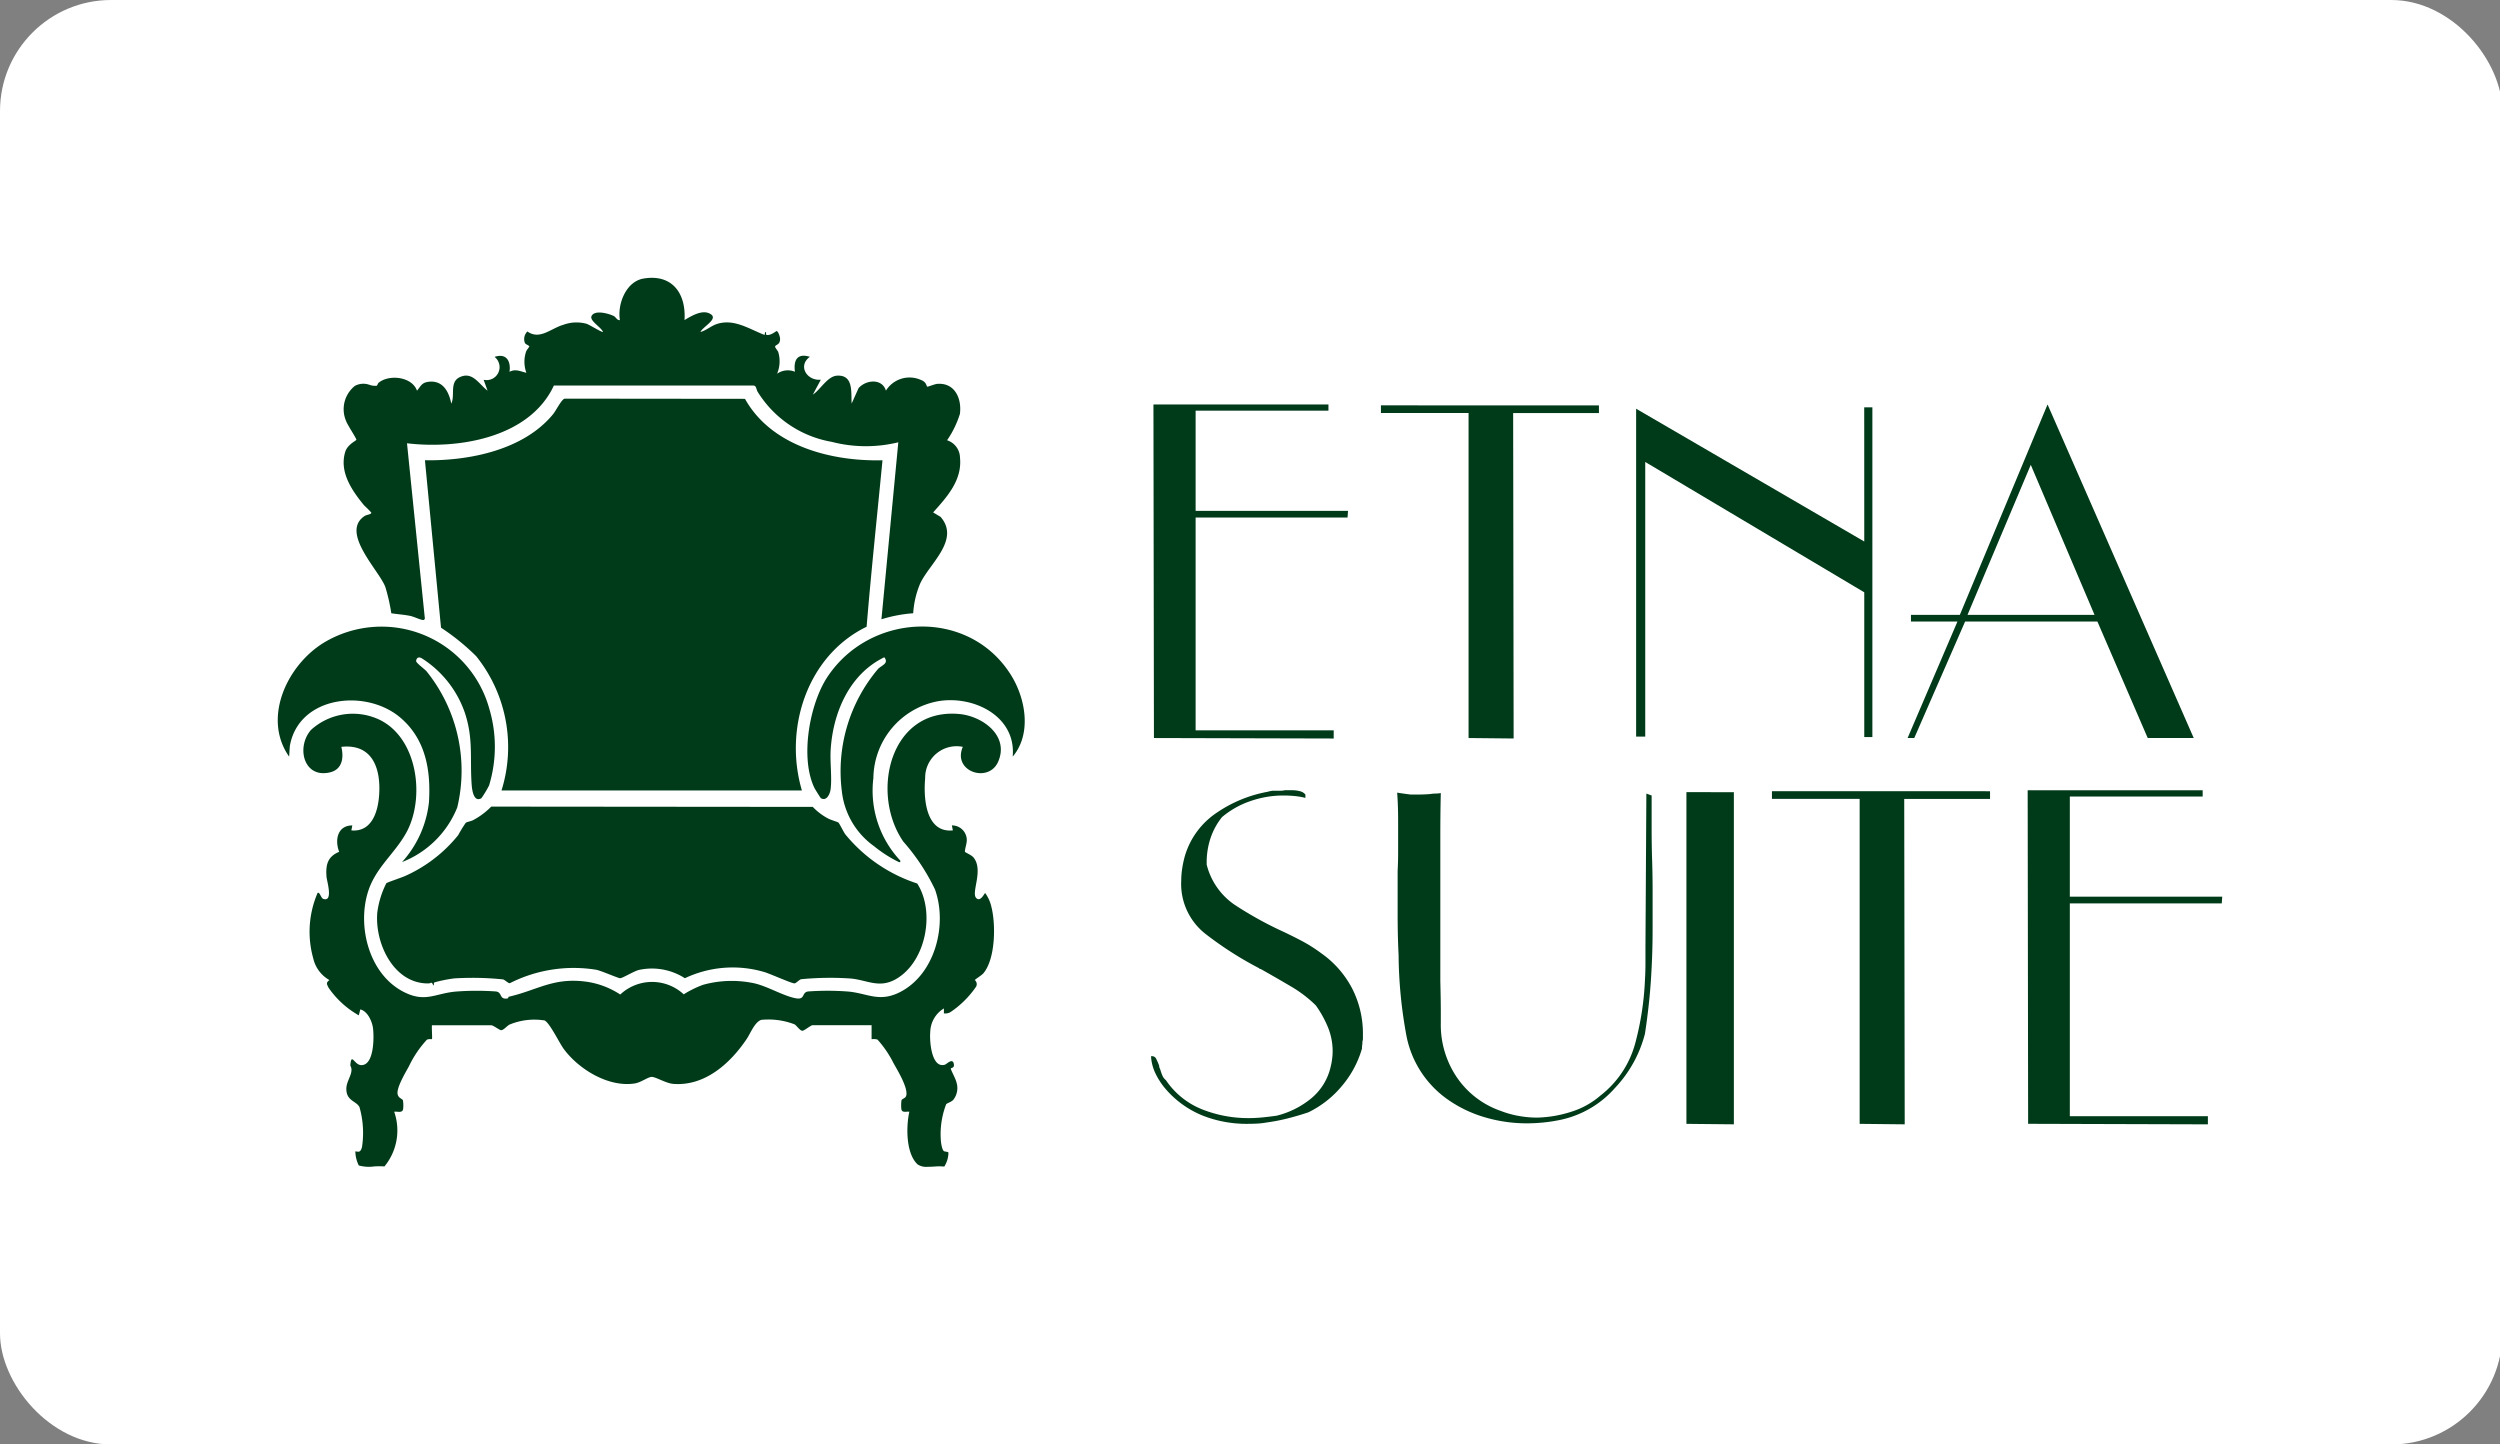
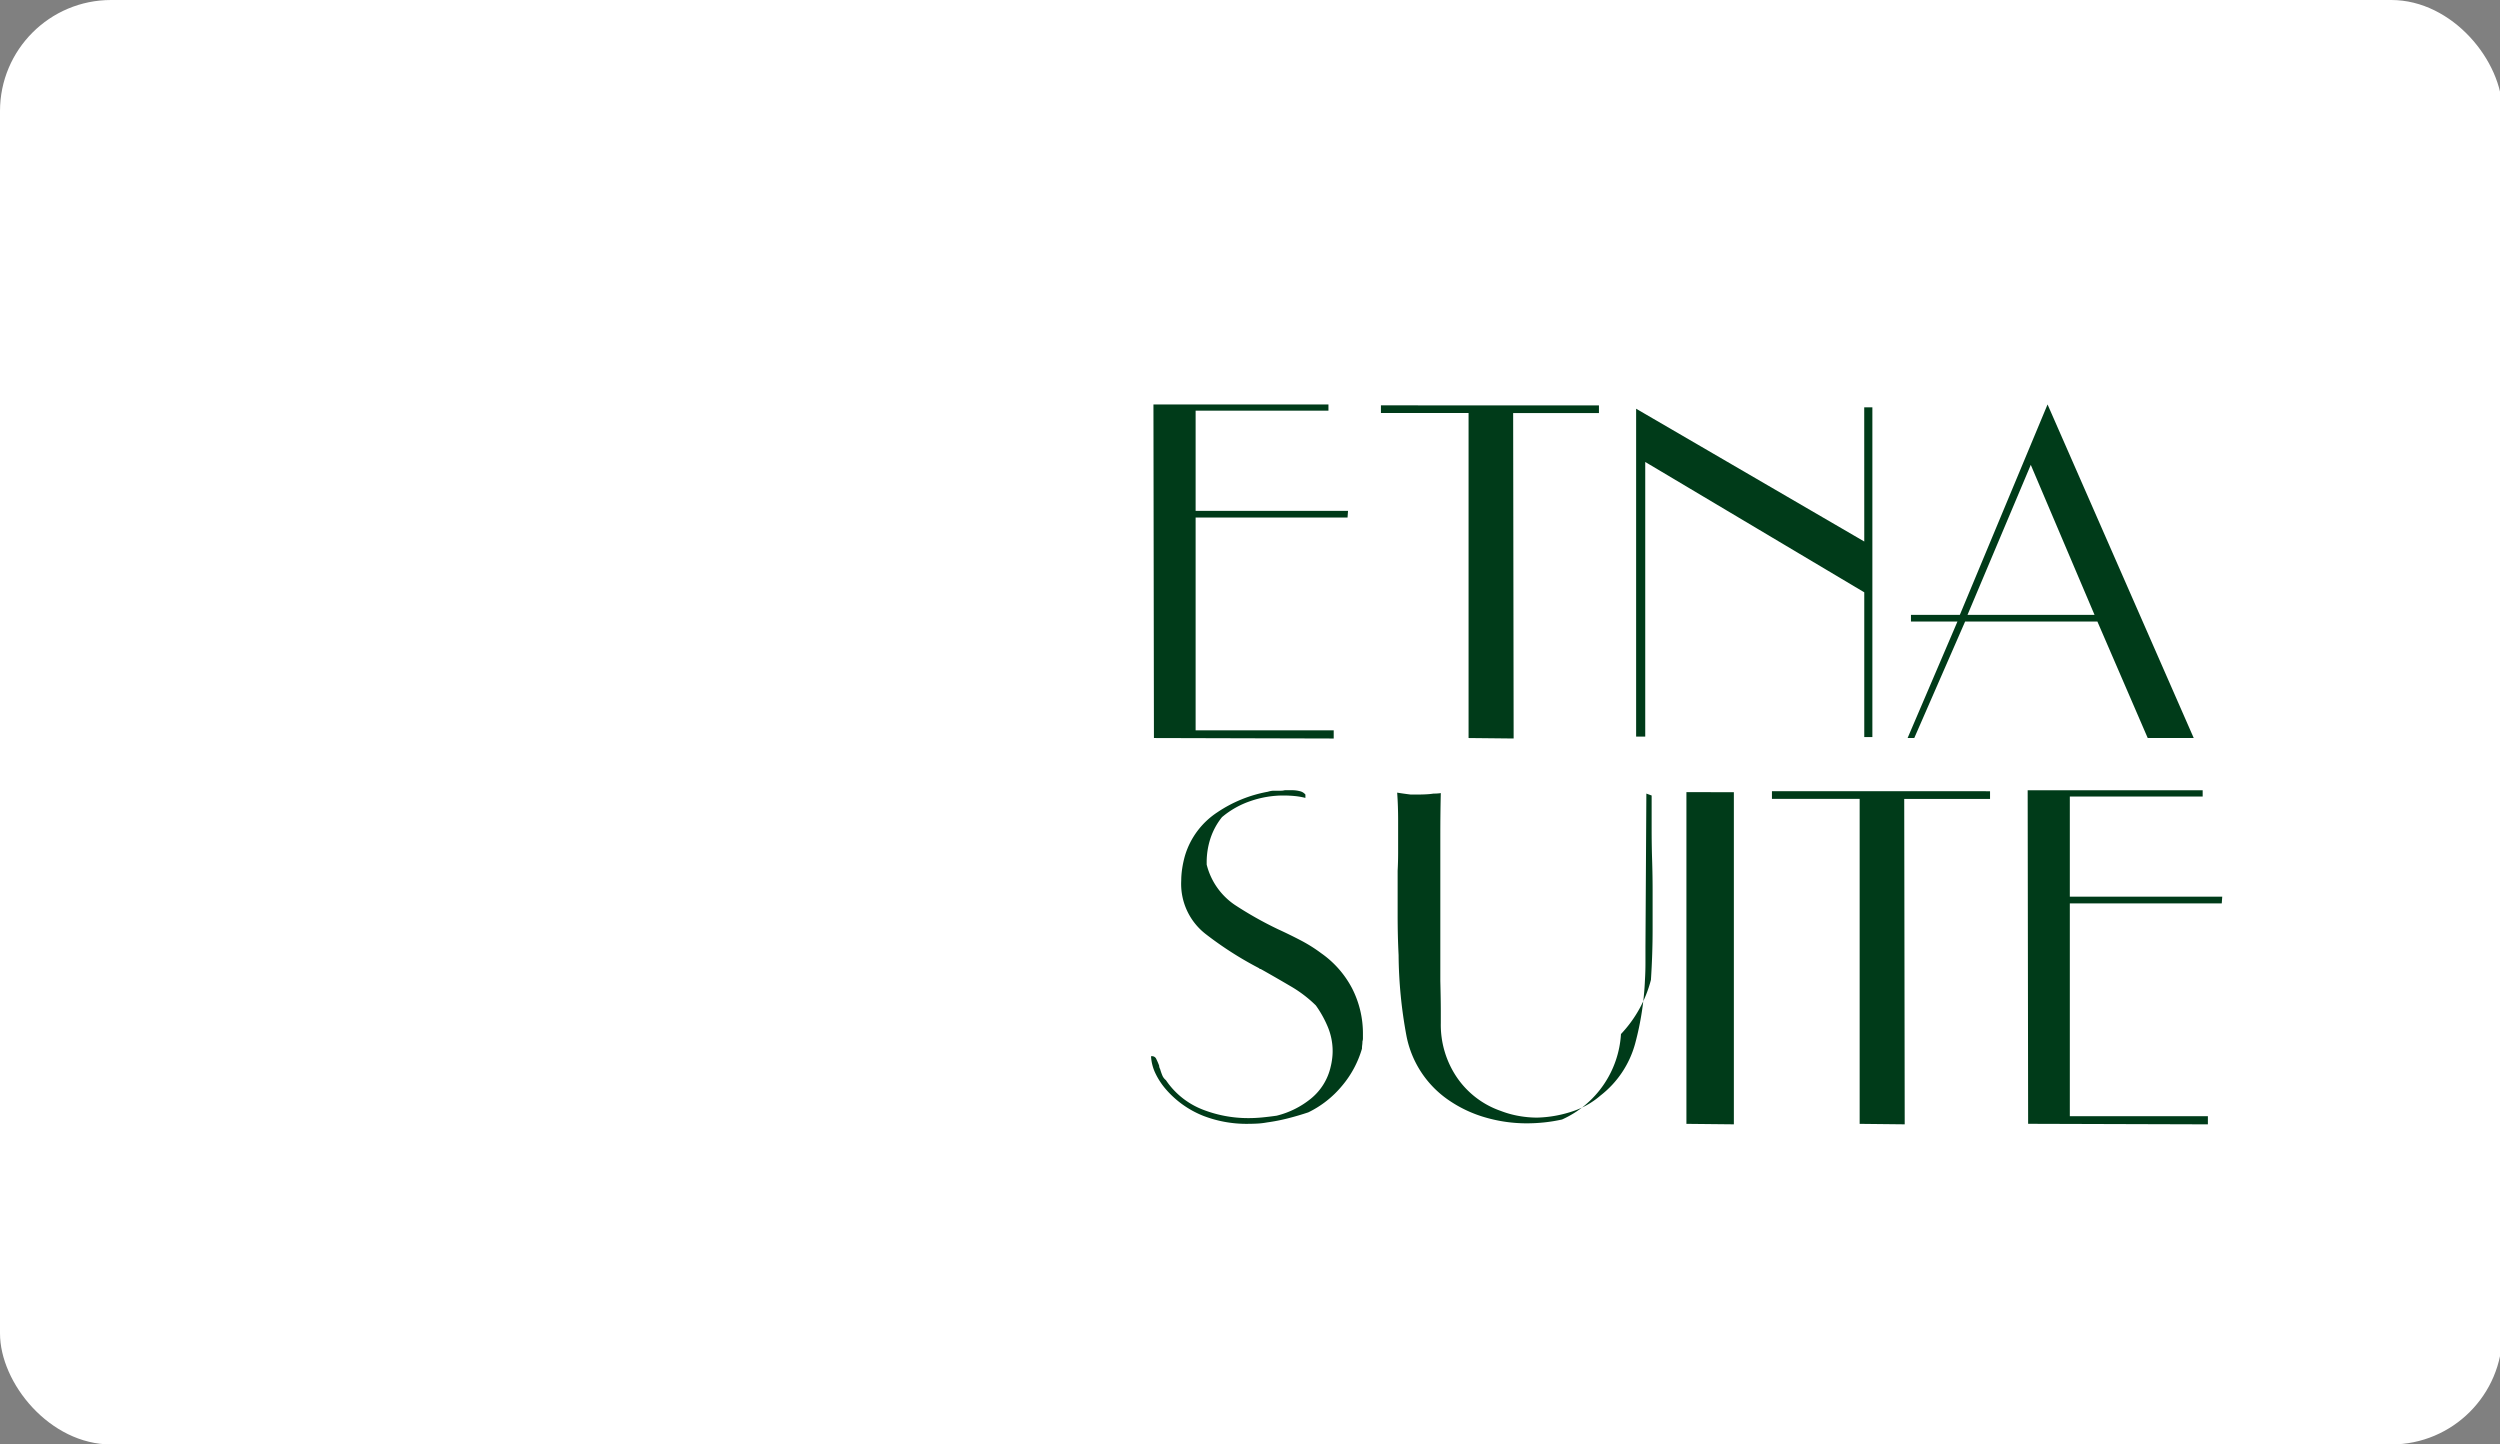
<svg xmlns="http://www.w3.org/2000/svg" width="180" height="104" viewBox="0 0 180 104">
  <rect x="0" y="0" width="180" height="104" fill="#808080" stroke="none" />
  <defs>
    <clipPath id="clip-etna-suite-hchl">
      <rect width="180" height="104" />
    </clipPath>
  </defs>
  <g id="etna-suite-hchl" clip-path="url(#clip-etna-suite-hchl)">
    <g id="Logo" transform="translate(-13)">
      <rect id="Rettangolo_2600" data-name="Rettangolo 2600" width="180.17" height="104.001" rx="8" transform="translate(13)" fill="#fff" />
      <g id="Raggruppa_10053" data-name="Raggruppa 10053" transform="translate(-20844.996 20657.115)">
-         <path id="Tracciato_17844" data-name="Tracciato 17844" d="M-20442.9,19994.461c-.859-.789-.836-2.746-.6-3.8a1.135,1.135,0,0,0-.182,0c-.176.014-.355.027-.393-.182a2.531,2.531,0,0,1,.01-.633c.051-.146.3-.123.348-.371.113-.561-.625-1.781-.918-2.3a7.6,7.6,0,0,0-1.158-1.705.87.87,0,0,0-.326-.035c-.061,0-.1,0-.1,0v-1h-4.26c-.1,0-.6.4-.717.4-.186,0-.412-.375-.582-.469a5.259,5.259,0,0,0-2.379-.318c-.469.145-.789.982-1.055,1.379-1.174,1.744-3.01,3.42-5.3,3.23-.529-.043-1.287-.531-1.564-.5s-.76.4-1.186.469c-1.889.3-4.029-1.008-5.119-2.479-.318-.432-1.008-1.875-1.381-2.055a4.643,4.643,0,0,0-2.529.3c-.193.1-.416.4-.605.4-.129-.006-.551-.355-.717-.355h-4.26c-.027.145.037.969,0,1a.273.273,0,0,1-.074,0,.678.678,0,0,0-.283.035,7.643,7.643,0,0,0-1.3,1.92c-.242.443-.891,1.52-.818,1.986.053.326.34.332.387.471a2.28,2.28,0,0,1,.012.633c-.039.209-.238.2-.43.182a1.106,1.106,0,0,0-.213,0,4.078,4.078,0,0,1-.7,3.938,5.539,5.539,0,0,0-.732,0,2.744,2.744,0,0,1-1.117-.07,2.406,2.406,0,0,1-.248-1c.021-.023.063-.012.113,0,.117.023.281.047.369-.338a6.794,6.794,0,0,0-.182-2.859c-.217-.449-.963-.439-.947-1.342.01-.619.582-1.152.285-1.656.078-.977.273-.064.76-.031.971.064.955-2.049.873-2.668-.068-.49-.387-1.211-.912-1.342l-.109.428a6.571,6.571,0,0,1-2.172-1.98c-.129-.258-.211-.371.059-.559a2.4,2.4,0,0,1-1.166-1.559,7.059,7.059,0,0,1,.309-4.709c.145-.133.244.365.406.42.75.256.262-1.277.238-1.6-.062-.848.07-1.441.914-1.787-.336-.854-.117-1.9.945-1.9l-.07.359c1.473.133,1.92-1.348,2-2.545.135-1.9-.471-3.717-2.721-3.471.188.756.08,1.607-.785,1.828-1.918.488-2.49-1.795-1.4-3.047a4.479,4.479,0,0,1,4.9-.75c2.809,1.328,3.338,5.689,1.947,8.174-.857,1.533-2.211,2.5-2.752,4.264-.771,2.516.107,5.891,2.549,7.158,1.59.826,2.291.115,3.807-.01a19.8,19.8,0,0,1,2.867-.006c.469.064.223.572.789.512.125-.014.105-.125.117-.127,2.08-.475,3.221-1.41,5.6-1.088a5.939,5.939,0,0,1,2.443.924,3.351,3.351,0,0,1,4.57-.014,7.26,7.26,0,0,1,1.393-.686,7.742,7.742,0,0,1,3.656-.115c.975.213,2.1.908,3,1.082.732.141.414-.422.91-.488a19.4,19.4,0,0,1,2.8,0c1.414.1,2.25.8,3.734.086,2.582-1.25,3.521-4.85,2.6-7.426a14.916,14.916,0,0,0-2.281-3.449c-2.389-3.449-1-9.652,4.031-9.187,1.674.154,3.617,1.566,2.795,3.438-.693,1.578-3.312.7-2.543-1.074a2.264,2.264,0,0,0-2.711,2.264c-.129,1.41.029,3.947,1.994,3.752l-.07-.359a1.06,1.06,0,0,1,1.072,1.109c0,.174-.156.682-.133.783.016.063.477.23.635.436.713.918-.205,2.512.178,2.9.313.316.588-.357.646-.357a2.676,2.676,0,0,1,.445.986c.326,1.262.3,3.781-.592,4.809-.1.115-.6.432-.6.469a.385.385,0,0,1,.1.463,6.879,6.879,0,0,1-1.871,1.855.733.733,0,0,1-.455.08v-.357a2.038,2.038,0,0,0-.982,1.7c-.062.6.074,2.652,1.059,2.35.123-.037.586-.549.645,0,.027.26-.225.221-.225.287,0,.094.346.719.4.961a1.366,1.366,0,0,1-.223,1.285c-.145.16-.4.211-.51.314a5.991,5.991,0,0,0-.379,2.662c.014.166.088.635.215.715.088.055.264.027.328.105a1.936,1.936,0,0,1-.3,1.008,3.884,3.884,0,0,0-.727,0c-.164.008-.33.018-.488.018A1.124,1.124,0,0,1-20442.9,19994.461Zm-35.225-13.035c-2.5.033-3.877-2.893-3.682-5.111a6.43,6.43,0,0,1,.652-2.105c.064-.061,1.141-.42,1.371-.529a10.29,10.29,0,0,0,3.8-2.93,9.835,9.835,0,0,1,.543-.887c.109-.082.369-.107.525-.191a5.326,5.326,0,0,0,1.313-.979l23.15.021a4.284,4.284,0,0,0,1.1.834c.18.1.7.252.746.293.066.053.379.689.488.838a11.127,11.127,0,0,0,5.186,3.551c1.318,2.051.627,5.672-1.553,6.895-1.215.68-2.07.039-3.281-.057a21.83,21.83,0,0,0-3.523.053c-.18.059-.354.293-.48.3-.2.01-1.791-.711-2.187-.82a8.039,8.039,0,0,0-5.705.449,4.386,4.386,0,0,0-3.318-.594c-.379.1-1.143.578-1.336.594-.129.01-1.361-.537-1.727-.609a10.169,10.169,0,0,0-6.225.969c-.127,0-.322-.219-.484-.275a21.382,21.382,0,0,0-3.514-.072,10.021,10.021,0,0,0-1.42.285c-.1.059,0,.191-.082.219C-20477.932,19981.246-20477.889,19981.422-20478.123,19981.426Zm33.869-8.738a9.349,9.349,0,0,1-1.789-1.146,5.605,5.605,0,0,1-2.311-3.922,11.417,11.417,0,0,1,2.592-8.826c.268-.279.814-.4.461-.852-2.518,1.215-3.705,4-3.863,6.689-.051.889.1,1.932,0,2.795-.039.342-.285.908-.7.664-.037-.021-.412-.635-.459-.723-1.055-2.141-.373-6.035.916-7.992,3.061-4.652,10.164-5,13.207-.186,1.076,1.7,1.533,4.264.143,5.908.266-2.93-2.844-4.432-5.387-3.988a5.7,5.7,0,0,0-4.643,5.525,7.361,7.361,0,0,0,1.936,5.947c.018.076,0,.115-.049.115A.23.23,0,0,1-20444.254,19972.688Zm-33.832-4.328c.146-2.309-.248-4.547-2.08-6.09-2.5-2.1-7.332-1.535-7.939,2.086l-.047.742c-1.959-2.787-.125-6.623,2.521-8.221a8.049,8.049,0,0,1,11.889,4.77,9.547,9.547,0,0,1-.016,5.527,7.762,7.762,0,0,1-.551.916c-.588.34-.682-.687-.705-1.02-.129-1.844.131-3.246-.479-5.105a7.553,7.553,0,0,0-3.129-3.961c-.207-.1-.35-.043-.389.2-.021.133.6.578.74.736a11.4,11.4,0,0,1,2.223,9.813,7.03,7.03,0,0,1-3.977,3.936A7.655,7.655,0,0,0-20478.086,19968.359Zm5.223-.826a10.451,10.451,0,0,0-1.824-9.67,16.192,16.192,0,0,0-2.531-2.051l-1.158-12.055c3.188.051,7.129-.74,9.236-3.33.2-.244.6-1.062.826-1.107l12.982.014c1.9,3.412,6.23,4.514,9.9,4.424-.385,3.994-.812,7.986-1.143,11.984-4.293,2.09-5.973,7.348-4.658,11.791Zm-5.66-12.273c-.264-.043-.617-.234-.924-.3-.447-.09-.9-.115-1.35-.187a13.358,13.358,0,0,0-.432-1.9c-.451-1.193-3.279-3.936-1.479-5.109.137-.088.52-.115.463-.248a6.97,6.97,0,0,0-.5-.5c-.871-1.057-1.82-2.41-1.367-3.869.164-.529.789-.8.8-.863.014-.092-.641-1.07-.734-1.338a2.148,2.148,0,0,1,.631-2.547,1.289,1.289,0,0,1,1.045-.074,1.216,1.216,0,0,0,.508.07c.066-.014.082-.162.156-.221.75-.619,2.4-.441,2.758.572.283-.332.332-.574.828-.639,1.031-.127,1.467.7,1.641,1.57.289-.588-.146-1.541.605-1.9.924-.443,1.387.5,2.008.971l-.285-.787a.934.934,0,0,0,.789-1.646c.84-.291,1.191.3,1.074,1.074.449-.236.781-.027,1.217.07a2.287,2.287,0,0,1-.012-1.551c.033-.09.227-.312.223-.348-.006-.064-.27-.146-.318-.25a.763.763,0,0,1,.18-.826c.895.639,1.7-.232,2.594-.482a2.724,2.724,0,0,1,1.682-.066c.172.059,1.115.633,1.166.586-.1-.324-.98-.8-.826-1.143.217-.48,1.268-.182,1.627.006.105.053.227.318.416.279-.189-1.148.436-2.775,1.7-2.99,2.064-.348,3.074,1.066,2.953,2.99.514-.311,1.367-.83,1.932-.393.455.352-.645.9-.785,1.25.42-.111.768-.439,1.178-.574,1.244-.406,2.326.361,3.443.789l.033-.211c.178.027-.051.215.18.215.289,0,.609-.283.645-.283.125,0,.248.41.254.535.02.469-.33.432-.357.578-.014.08.186.281.227.4a2.3,2.3,0,0,1-.086,1.557,1.348,1.348,0,0,1,1.287-.143c-.115-.836.17-1.363,1.074-1.074-.9.65-.2,1.746.789,1.646l-.574,1.074c.559-.365,1.053-1.33,1.752-1.365,1.184-.062.994,1.191,1.041,2.01l.5-1.113c.543-.611,1.7-.709,1.969.182a2,2,0,0,1,2.5-.779c.436.162.4.432.473.494.027.021.525-.18.7-.2,1.271-.117,1.8,1.037,1.654,2.158a7.016,7.016,0,0,1-.924,1.9,1.342,1.342,0,0,1,.93,1.256c.164,1.619-.934,2.822-1.934,3.939l.537.322c1.436,1.656-.824,3.377-1.479,4.818a6.552,6.552,0,0,0-.494,2.121,10.11,10.11,0,0,0-2.287.434l1.215-12.744a9.808,9.808,0,0,1-4.8-.033,7.844,7.844,0,0,1-5.334-3.615c-.109-.184-.07-.463-.352-.437h-14.314c-1.742,3.756-6.855,4.6-10.574,4.156l1.287,12.633c-.039.053-.049.088-.109.088A.237.237,0,0,1-20478.523,19955.26Z" transform="translate(41366.969 -40567.734)" fill="#003b19" />
        <path id="Tracciato_17842" data-name="Tracciato 17842" d="M3.321-85.608h12.6v.449H6.358v7.212H17.331l-.035.483H6.358v15.322H16.3v.587L3.356-61.59Zm32.076.069v.552H29.22l.035,23.431L26.01-61.59v-23.4H19.7v-.552Zm19.1.138h.587v23.742H54.5V-72.081l-15.77-9.386v19.773h-.656V-85.3L54.5-75.739Zm13.2-.207L78.222-61.59H74.909l-3.623-8.386H61.761L58.1-61.59H57.62l3.589-8.386H57.862v-.483h3.52Zm3.382,15.149-4.59-10.8-4.555,10.8Z" transform="translate(20937.723 -20542.387)" fill="#003b19" />
-         <path id="Tracciato_17843" data-name="Tracciato 17843" d="M11.54-85.573h.535a1.07,1.07,0,0,0,.259-.035h.518a2.207,2.207,0,0,1,.569.069.731.731,0,0,1,.4.242v.242a5.2,5.2,0,0,0-.811-.138q-.4-.035-.776-.035a7.233,7.233,0,0,0-2.364.4,6.325,6.325,0,0,0-2.053,1.156,4.887,4.887,0,0,0-.828,1.518,5.529,5.529,0,0,0-.276,1.76v.138a4.946,4.946,0,0,0,2.019,2.9,26.414,26.414,0,0,0,3.123,1.76q.828.38,1.622.794a10.772,10.772,0,0,1,1.484.932,7.1,7.1,0,0,1,2.226,2.536,7.139,7.139,0,0,1,.776,3.33v.259a.705.705,0,0,1-.035.224,1.832,1.832,0,0,1-.017.259,1.832,1.832,0,0,0-.017.259,7.288,7.288,0,0,1-1.432,2.674,7.283,7.283,0,0,1-2.433,1.915q-.725.242-1.467.431a13.306,13.306,0,0,1-1.5.293,5.649,5.649,0,0,1-.742.086q-.362.017-.742.017a8.64,8.64,0,0,1-3.089-.569,6.944,6.944,0,0,1-2.709-1.915A5.127,5.127,0,0,1,3.034-65.2a3.247,3.247,0,0,1-.328-1.26h.069a.332.332,0,0,1,.311.207,5.066,5.066,0,0,1,.207.483.382.382,0,0,0,.017.121.947.947,0,0,0,.052.121,4.084,4.084,0,0,0,.155.449.856.856,0,0,0,.259.345A5.678,5.678,0,0,0,6.4-62.625,9.011,9.011,0,0,0,9.711-62q.518,0,1.035-.052t1-.121A6.3,6.3,0,0,0,14.215-63.4a4.134,4.134,0,0,0,1.432-2.329,4.657,4.657,0,0,0,.1-.552,4.186,4.186,0,0,0,.035-.518,4.53,4.53,0,0,0-.345-1.76,7.871,7.871,0,0,0-.863-1.553,9.046,9.046,0,0,0-1.812-1.38q-1.053-.621-2.157-1.242a.153.153,0,0,1-.069-.017.27.27,0,0,1-.069-.052,25.309,25.309,0,0,1-3.848-2.467A4.566,4.566,0,0,1,4.88-79.086a6.017,6.017,0,0,1,.069-.88,7.405,7.405,0,0,1,.207-.949,5.685,5.685,0,0,1,2.329-3.106A9.53,9.53,0,0,1,11.126-85.5a1.363,1.363,0,0,1,.207-.052A1.257,1.257,0,0,1,11.54-85.573Zm26.83.207.38.138v2.4q0,1.156.035,2.26t.035,2.174v2.8q0,1.794-.121,3.641t-.431,3.882a8.907,8.907,0,0,1-2.157,3.9A7.216,7.216,0,0,1,32.3-61.9a11.5,11.5,0,0,1-1.26.207,12.031,12.031,0,0,1-1.294.069,10.628,10.628,0,0,1-2.933-.414,9.07,9.07,0,0,1-2.657-1.242A7.286,7.286,0,0,1,21.1-67.905a32.978,32.978,0,0,1-.569-5.832q-.069-1.38-.069-2.83v-3.244q.035-.656.035-1.311v-2.312q0-.518-.017-1.018t-.052-.983q.207.035.449.069t.518.069h.483q.345,0,.656-.017a4.884,4.884,0,0,0,.518-.052,3.235,3.235,0,0,0,.38-.017l.138-.017q-.035,1.38-.035,3.106v10.422q.035,1.38.035,2.209v.828a6.742,6.742,0,0,0,1.156,3.9,6.328,6.328,0,0,0,3.158,2.416,6.947,6.947,0,0,0,1.294.362,7.509,7.509,0,0,0,1.329.121,8.668,8.668,0,0,0,2.485-.431,5.859,5.859,0,0,0,2.071-1.156,7.084,7.084,0,0,0,2.5-3.744,21.026,21.026,0,0,0,.707-4.607q.035-.587.035-1.173v-1.173Zm6.3-.1v23.914l-3.416-.035V-85.47Zm18.445-.069v.552H56.936l.035,23.431-3.244-.035v-23.4H47.412v-.552Zm2.709-.069h12.6v.449H68.859v7.212H79.833l-.035.483H68.859v15.322H78.8v.587L65.857-61.59Z" transform="translate(20938.164 -20514.611)" fill="#003b19" />
+         <path id="Tracciato_17843" data-name="Tracciato 17843" d="M11.54-85.573h.535a1.07,1.07,0,0,0,.259-.035h.518a2.207,2.207,0,0,1,.569.069.731.731,0,0,1,.4.242v.242a5.2,5.2,0,0,0-.811-.138q-.4-.035-.776-.035a7.233,7.233,0,0,0-2.364.4,6.325,6.325,0,0,0-2.053,1.156,4.887,4.887,0,0,0-.828,1.518,5.529,5.529,0,0,0-.276,1.76v.138a4.946,4.946,0,0,0,2.019,2.9,26.414,26.414,0,0,0,3.123,1.76q.828.38,1.622.794a10.772,10.772,0,0,1,1.484.932,7.1,7.1,0,0,1,2.226,2.536,7.139,7.139,0,0,1,.776,3.33v.259a.705.705,0,0,1-.035.224,1.832,1.832,0,0,1-.017.259,1.832,1.832,0,0,0-.017.259,7.288,7.288,0,0,1-1.432,2.674,7.283,7.283,0,0,1-2.433,1.915q-.725.242-1.467.431a13.306,13.306,0,0,1-1.5.293,5.649,5.649,0,0,1-.742.086q-.362.017-.742.017a8.64,8.64,0,0,1-3.089-.569,6.944,6.944,0,0,1-2.709-1.915A5.127,5.127,0,0,1,3.034-65.2a3.247,3.247,0,0,1-.328-1.26h.069a.332.332,0,0,1,.311.207,5.066,5.066,0,0,1,.207.483.382.382,0,0,0,.017.121.947.947,0,0,0,.052.121,4.084,4.084,0,0,0,.155.449.856.856,0,0,0,.259.345A5.678,5.678,0,0,0,6.4-62.625,9.011,9.011,0,0,0,9.711-62q.518,0,1.035-.052t1-.121A6.3,6.3,0,0,0,14.215-63.4a4.134,4.134,0,0,0,1.432-2.329,4.657,4.657,0,0,0,.1-.552,4.186,4.186,0,0,0,.035-.518,4.53,4.53,0,0,0-.345-1.76,7.871,7.871,0,0,0-.863-1.553,9.046,9.046,0,0,0-1.812-1.38q-1.053-.621-2.157-1.242a.153.153,0,0,1-.069-.017.27.27,0,0,1-.069-.052,25.309,25.309,0,0,1-3.848-2.467A4.566,4.566,0,0,1,4.88-79.086a6.017,6.017,0,0,1,.069-.88,7.405,7.405,0,0,1,.207-.949,5.685,5.685,0,0,1,2.329-3.106A9.53,9.53,0,0,1,11.126-85.5a1.363,1.363,0,0,1,.207-.052A1.257,1.257,0,0,1,11.54-85.573Zm26.83.207.38.138v2.4q0,1.156.035,2.26t.035,2.174v2.8q0,1.794-.121,3.641a8.907,8.907,0,0,1-2.157,3.9A7.216,7.216,0,0,1,32.3-61.9a11.5,11.5,0,0,1-1.26.207,12.031,12.031,0,0,1-1.294.069,10.628,10.628,0,0,1-2.933-.414,9.07,9.07,0,0,1-2.657-1.242A7.286,7.286,0,0,1,21.1-67.905a32.978,32.978,0,0,1-.569-5.832q-.069-1.38-.069-2.83v-3.244q.035-.656.035-1.311v-2.312q0-.518-.017-1.018t-.052-.983q.207.035.449.069t.518.069h.483q.345,0,.656-.017a4.884,4.884,0,0,0,.518-.052,3.235,3.235,0,0,0,.38-.017l.138-.017q-.035,1.38-.035,3.106v10.422q.035,1.38.035,2.209v.828a6.742,6.742,0,0,0,1.156,3.9,6.328,6.328,0,0,0,3.158,2.416,6.947,6.947,0,0,0,1.294.362,7.509,7.509,0,0,0,1.329.121,8.668,8.668,0,0,0,2.485-.431,5.859,5.859,0,0,0,2.071-1.156,7.084,7.084,0,0,0,2.5-3.744,21.026,21.026,0,0,0,.707-4.607q.035-.587.035-1.173v-1.173Zm6.3-.1v23.914l-3.416-.035V-85.47Zm18.445-.069v.552H56.936l.035,23.431-3.244-.035v-23.4H47.412v-.552Zm2.709-.069h12.6v.449H68.859v7.212H79.833l-.035.483H68.859v15.322H78.8v.587L65.857-61.59Z" transform="translate(20938.164 -20514.611)" fill="#003b19" />
      </g>
    </g>
  </g>
</svg>